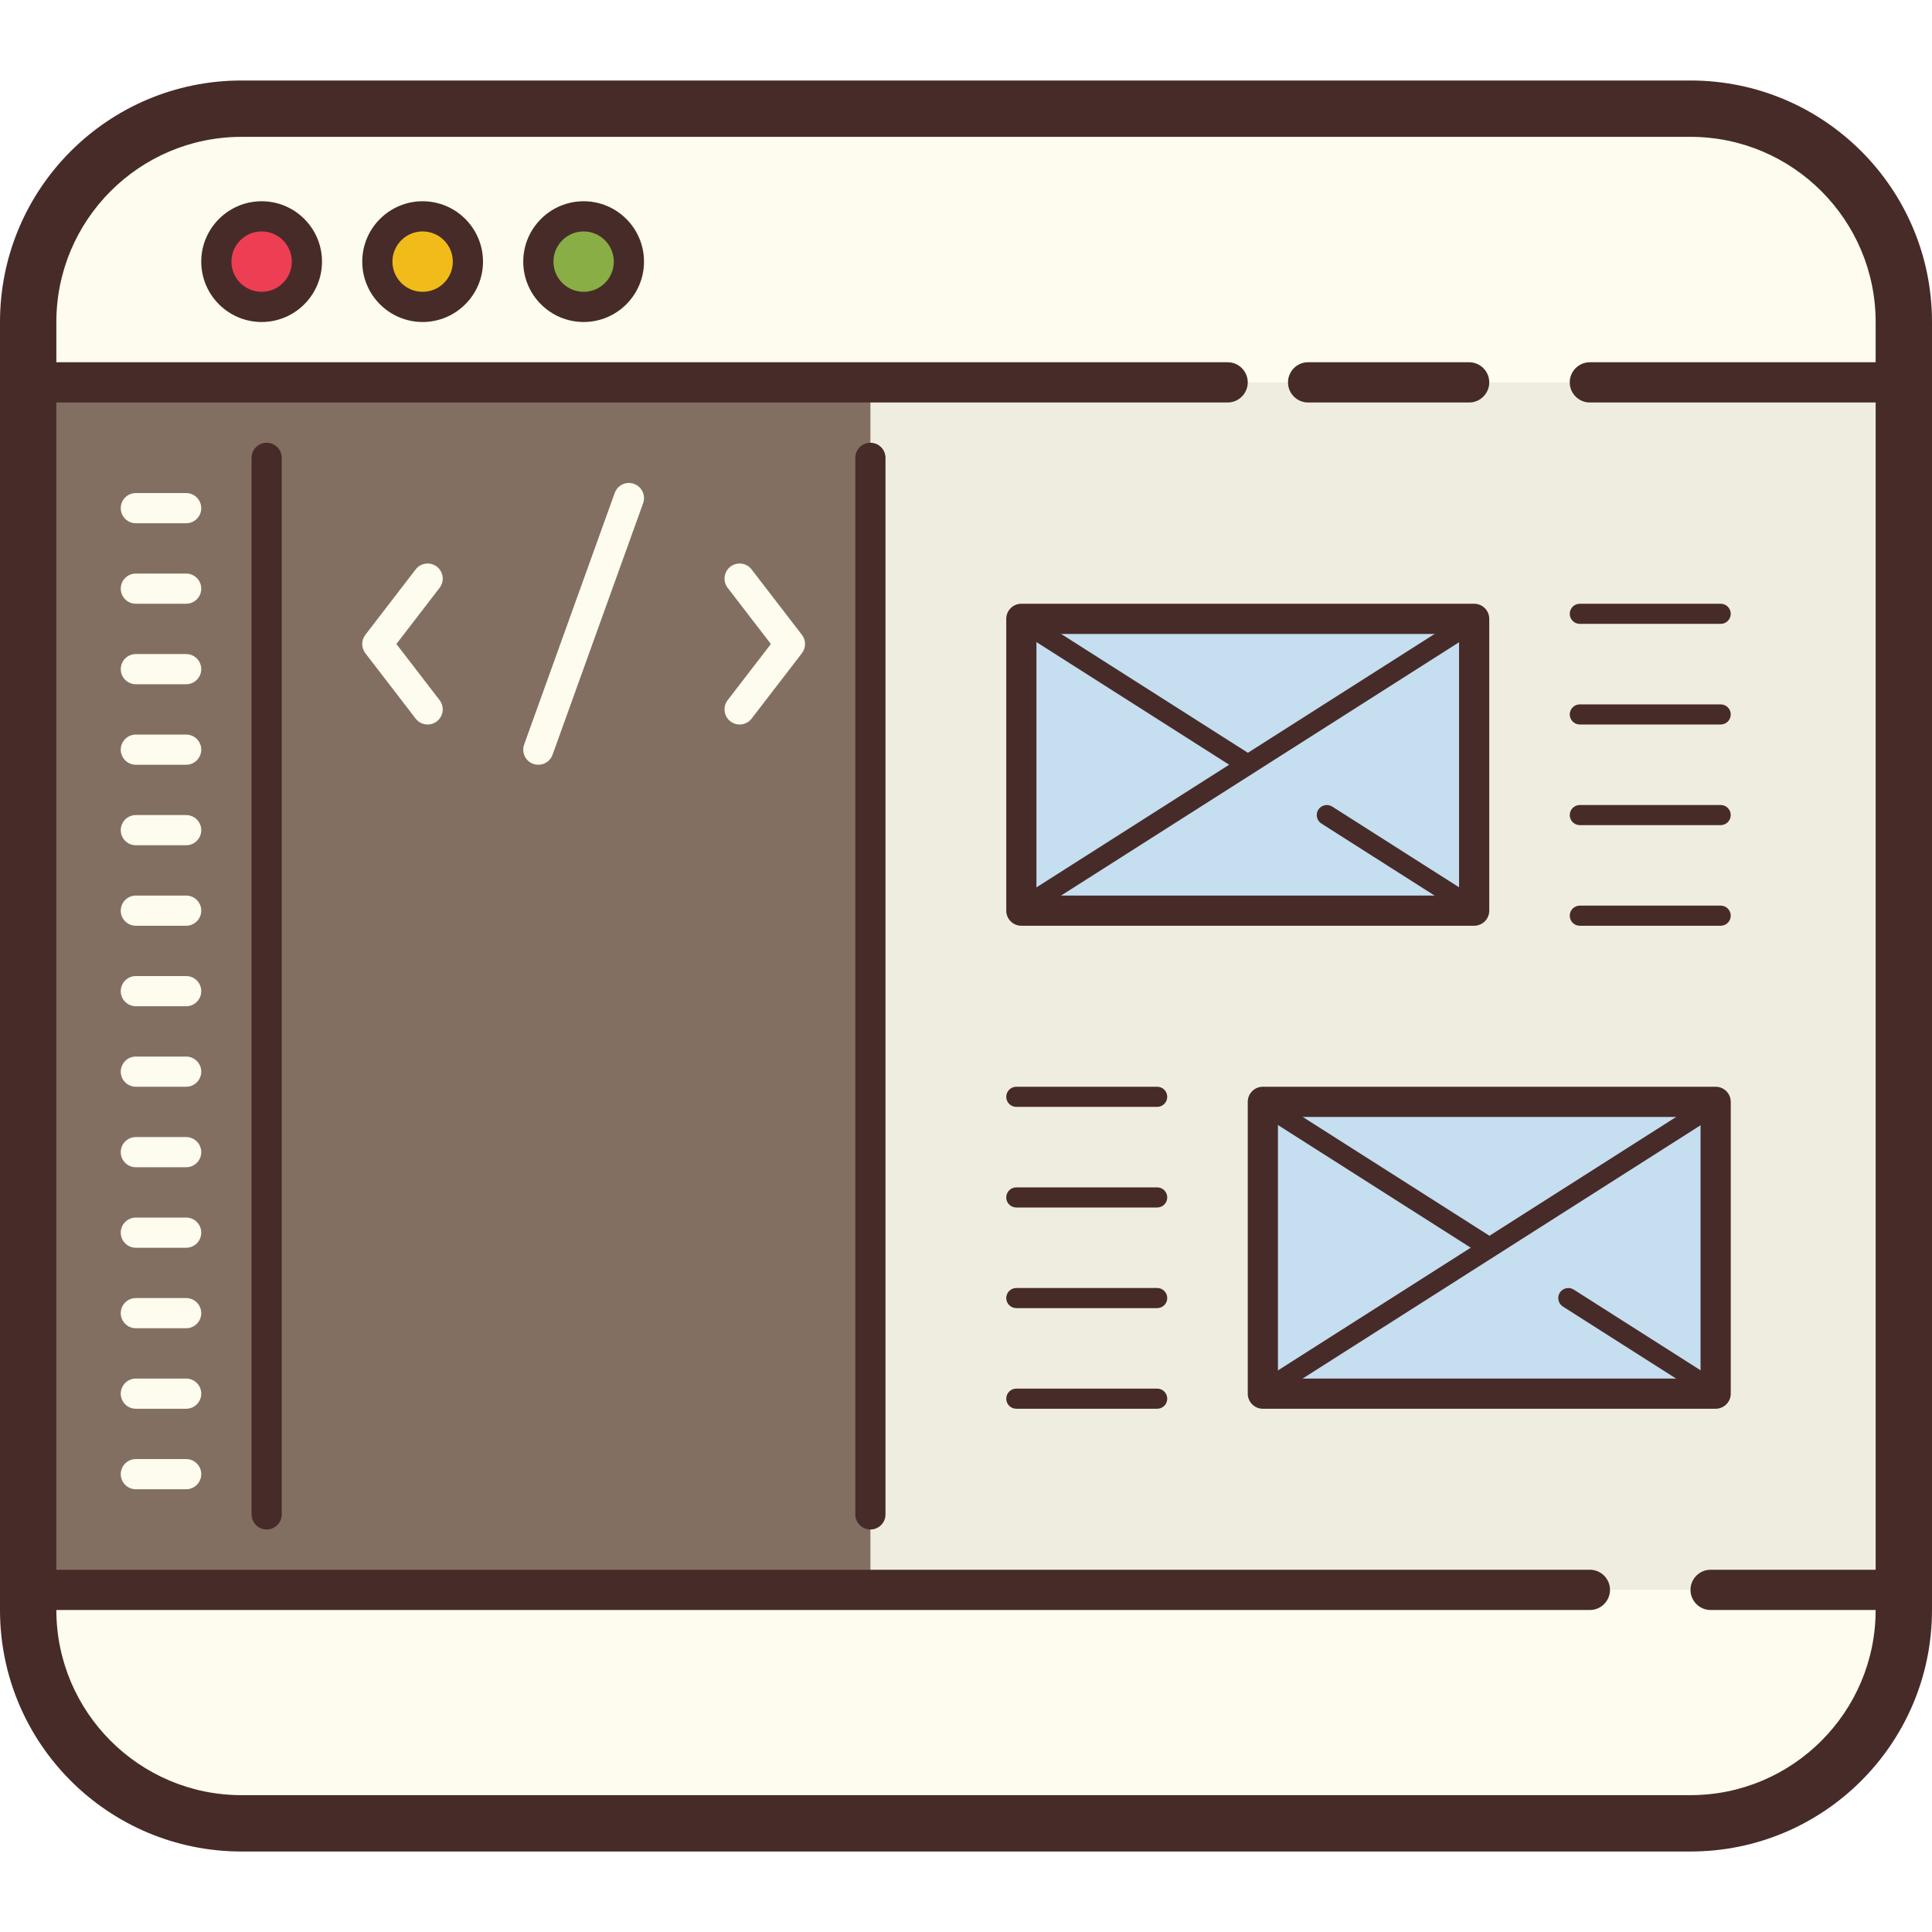
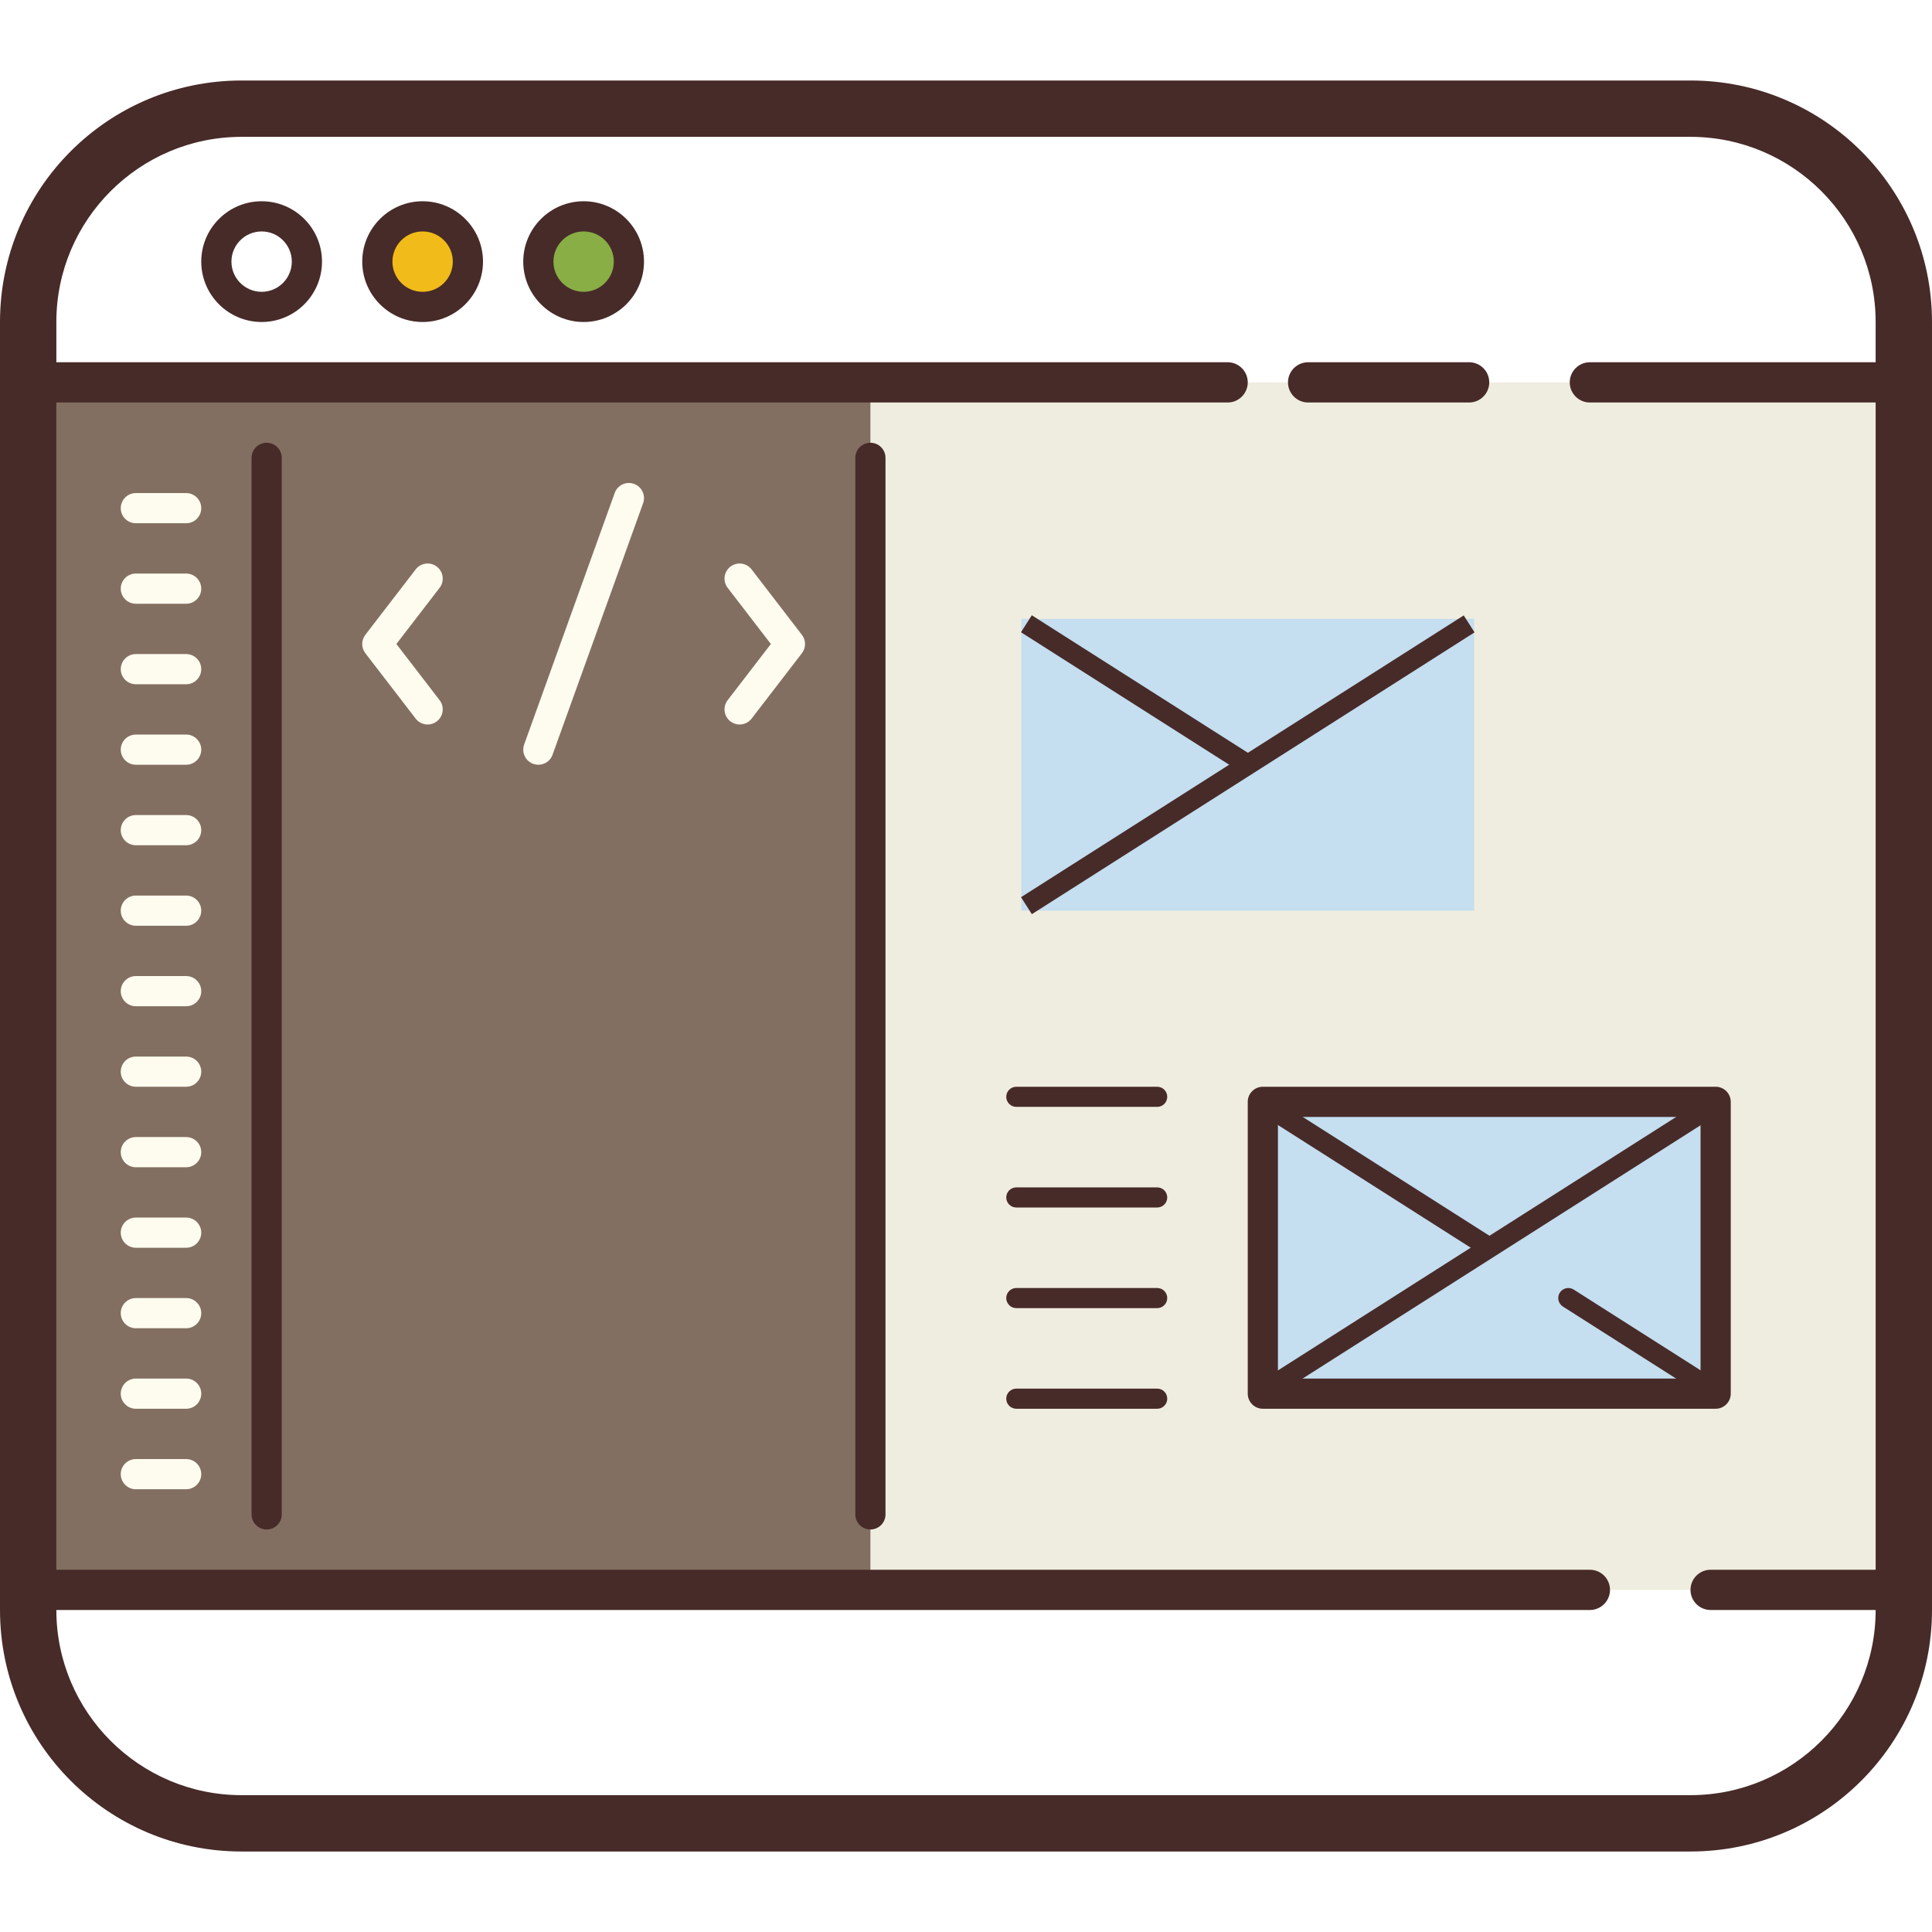
<svg xmlns="http://www.w3.org/2000/svg" viewBox="26 28 48 44" width="1600px" height="1600px">
  <g>
-     <path fill="#fdfcee" d="M68,71H32c-2.761,0-5-2.239-5-5V34c0-2.761,2.239-5,5-5h36c2.761,0,5,2.239,5,5v32 C73,68.761,70.761,71,68,71z" />
    <path fill="#efeddf" d="M27 35.5H73V65.5H27z" />
    <path fill="#836f61" d="M26.5 35.5H47.625V65.5H26.5z" />
    <path fill="#472b29" d="M68,29.4c2.536,0,4.6,2.064,4.6,4.6v32c0,2.536-2.064,4.6-4.6,4.6H32c-2.536,0-4.6-2.064-4.6-4.6V34 c0-2.536,2.064-4.6,4.6-4.6H68 M68,28H32c-3.314,0-6,2.686-6,6v32c0,3.314,2.686,6,6,6h36c3.314,0,6-2.686,6-6V34 C74,30.686,71.314,28,68,28L68,28z" />
    <path fill="#472b29" d="M56.5 36H26.75c-.276 0-.5-.224-.5-.5s.224-.5.5-.5H56.5c.276 0 .5.224.5.5S56.776 36 56.5 36zM62.5 36h-4c-.276 0-.5-.224-.5-.5s.224-.5.5-.5h4c.276 0 .5.224.5.5S62.776 36 62.5 36zM73.125 36H65.5c-.276 0-.5-.224-.5-.5s.224-.5.5-.5h7.625c.276 0 .5.224.5.5S73.401 36 73.125 36zM73.125 66H68.5c-.276 0-.5-.224-.5-.5s.224-.5.5-.5h4.625c.276 0 .5.224.5.5S73.401 66 73.125 66zM65.5 66H26.625c-.276 0-.5-.224-.5-.5s.224-.5.5-.5H65.5c.276 0 .5.224.5.5S65.776 66 65.5 66z" />
-     <path fill="#ee3e54" d="M32.499 31.307A1.193 1.193 0 1 0 32.499 33.693A1.193 1.193 0 1 0 32.499 31.307Z" />
    <path fill="#472b29" d="M32.501,31.75c0.413,0,0.749,0.336,0.749,0.75s-0.336,0.75-0.749,0.75 c-0.414,0-0.751-0.336-0.751-0.75S32.087,31.75,32.501,31.75 M32.501,31C31.673,31,31,31.673,31,32.5c0,0.827,0.673,1.5,1.501,1.5 C33.327,34,34,33.327,34,32.5C34,31.673,33.328,31,32.501,31L32.501,31z" />
    <path fill="#f1bc19" d="M36.5 31.307A1.193 1.193 0 1 0 36.5 33.693A1.193 1.193 0 1 0 36.5 31.307Z" />
    <path fill="#472b29" d="M36.5,31.75c0.414,0,0.75,0.336,0.75,0.75s-0.336,0.75-0.75,0.75s-0.75-0.336-0.75-0.75 S36.086,31.75,36.5,31.75 M36.5,31c-0.827,0-1.5,0.673-1.5,1.5c0,0.827,0.673,1.5,1.5,1.5c0.826,0,1.5-0.673,1.5-1.5 C38,31.673,37.327,31,36.5,31L36.5,31z" />
    <path fill="#88ae45" d="M40.501 31.307A1.193 1.193 0 1 0 40.501 33.693A1.193 1.193 0 1 0 40.501 31.307Z" />
    <path fill="#472b29" d="M40.501,31.75c0.413,0,0.749,0.336,0.749,0.75s-0.336,0.75-0.749,0.75 c-0.414,0-0.751-0.336-0.751-0.75S40.087,31.75,40.501,31.75 M40.501,31C39.673,31,39,31.673,39,32.5c0,0.827,0.673,1.5,1.501,1.5 C41.328,34,42,33.327,42,32.5C42,31.673,41.328,31,40.501,31L40.501,31z" />
  </g>
  <g>
    <path fill="#472b29" d="M47.625 64c-.207 0-.375-.168-.375-.375v-26.25c0-.207.168-.375.375-.375S48 37.168 48 37.375v26.25C48 63.832 47.832 64 47.625 64zM32.625 64c-.207 0-.375-.168-.375-.375v-26.25c0-.207.168-.375.375-.375S33 37.168 33 37.375v26.25C33 63.832 32.832 64 32.625 64z" />
  </g>
  <g>
    <path fill="#fdfcef" d="M30.625 39h-1.25C29.168 39 29 38.832 29 38.625s.168-.375.375-.375h1.25c.207 0 .375.168.375.375S30.832 39 30.625 39zM30.625 41h-1.25C29.168 41 29 40.832 29 40.625s.168-.375.375-.375h1.25c.207 0 .375.168.375.375S30.832 41 30.625 41zM30.625 43h-1.25C29.168 43 29 42.832 29 42.625s.168-.375.375-.375h1.25c.207 0 .375.168.375.375S30.832 43 30.625 43zM30.625 45h-1.25C29.168 45 29 44.832 29 44.625s.168-.375.375-.375h1.25c.207 0 .375.168.375.375S30.832 45 30.625 45zM30.625 47h-1.25C29.168 47 29 46.832 29 46.625s.168-.375.375-.375h1.25c.207 0 .375.168.375.375S30.832 47 30.625 47zM30.625 49h-1.25C29.168 49 29 48.832 29 48.625s.168-.375.375-.375h1.25c.207 0 .375.168.375.375S30.832 49 30.625 49zM30.625 51h-1.25C29.168 51 29 50.832 29 50.625s.168-.375.375-.375h1.25c.207 0 .375.168.375.375S30.832 51 30.625 51zM30.625 53h-1.25C29.168 53 29 52.832 29 52.625s.168-.375.375-.375h1.25c.207 0 .375.168.375.375S30.832 53 30.625 53zM30.625 55h-1.25C29.168 55 29 54.832 29 54.625s.168-.375.375-.375h1.25c.207 0 .375.168.375.375S30.832 55 30.625 55zM30.625 57h-1.25C29.168 57 29 56.832 29 56.625s.168-.375.375-.375h1.25c.207 0 .375.168.375.375S30.832 57 30.625 57zM30.625 59h-1.25C29.168 59 29 58.832 29 58.625s.168-.375.375-.375h1.25c.207 0 .375.168.375.375S30.832 59 30.625 59zM30.625 61h-1.25C29.168 61 29 60.832 29 60.625s.168-.375.375-.375h1.25c.207 0 .375.168.375.375S30.832 61 30.625 61zM30.625 63h-1.25C29.168 63 29 62.832 29 62.625s.168-.375.375-.375h1.25c.207 0 .375.168.375.375S30.832 63 30.625 63z" />
  </g>
  <g>
    <path fill="#fdfcef" d="M39.375 45c-.042 0-.085-.007-.127-.022-.195-.07-.296-.285-.226-.48l2.25-6.25c.07-.195.283-.298.48-.226.195.07.296.285.226.48l-2.25 6.25C39.673 44.905 39.529 45 39.375 45zM36.625 44c-.113 0-.224-.05-.298-.146l-1.25-1.625c-.104-.135-.104-.322 0-.457l1.25-1.625c.126-.165.362-.195.526-.069.164.126.195.362.069.526L35.848 42l1.074 1.396c.126.164.095.399-.069.526C36.786 43.975 36.705 44 36.625 44zM44.375 44c-.08 0-.16-.025-.228-.078-.164-.126-.195-.362-.069-.526L45.152 42l-1.074-1.396c-.126-.164-.095-.399.069-.526.165-.126.399-.096.526.069l1.25 1.625c.104.135.104.322 0 .457l-1.25 1.625C44.598 43.95 44.487 44 44.375 44z" />
  </g>
  <g>
    <path fill="#c5def0" d="M51.375 41.375H62.625V48.625H51.375z" />
-     <path fill="#472b29" d="M62.625 49h-11.25C51.168 49 51 48.832 51 48.625v-7.25C51 41.168 51.168 41 51.375 41h11.25C62.832 41 63 41.168 63 41.375v7.25C63 48.832 62.832 49 62.625 49zM51.75 48.25h10.5v-6.5h-10.5V48.25zM68.75 41.5h-3.5c-.138 0-.25-.112-.25-.25S65.112 41 65.25 41h3.5c.138 0 .25.112.25.25S68.888 41.5 68.75 41.5zM68.75 44h-3.5C65.112 44 65 43.888 65 43.75s.112-.25.25-.25h3.5c.138 0 .25.112.25.25S68.888 44 68.75 44zM68.75 46.5h-3.5c-.138 0-.25-.112-.25-.25S65.112 46 65.25 46h3.5c.138 0 .25.112.25.25S68.888 46.5 68.75 46.5zM68.75 49h-3.5C65.112 49 65 48.888 65 48.75s.112-.25.25-.25h3.5c.138 0 .25.112.25.25S68.888 49 68.75 49z" />
    <path fill="#472b29" d="M50.481 44.75H63.519V45.25H50.481z" transform="rotate(-32.478 57.002 44.999)" />
    <path fill="#472b29" d="M54 39.99H54.5V46.509H54z" transform="rotate(-57.529 54.248 43.248)" />
-     <path fill="#472b29" d="M62.5,48.75c-0.046,0-0.093-0.013-0.134-0.039l-3.536-2.25c-0.116-0.074-0.151-0.229-0.077-0.345 c0.075-0.117,0.231-0.149,0.345-0.077l3.536,2.25c0.116,0.074,0.151,0.229,0.077,0.345C62.663,48.709,62.583,48.75,62.5,48.75z" />
  </g>
  <g>
    <path fill="#c5def0" d="M57.375 53.375H68.625V60.625H57.375z" />
-     <path fill="#472b29" d="M68.625,61h-11.25C57.168,61,57,60.832,57,60.625v-7.25C57,53.168,57.168,53,57.375,53h11.25 C68.832,53,69,53.168,69,53.375v7.25C69,60.832,68.832,61,68.625,61z M57.75,60.25h10.5v-6.5h-10.5V60.25z" />
+     <path fill="#472b29" d="M68.625,61h-11.25C57.168,61,57,60.832,57,60.625v-7.25C57,53.168,57.168,53,57.375,53h11.25 C68.832,53,69,53.168,69,53.375v7.25C69,60.832,68.832,61,68.625,61z M57.75,60.25h10.5v-6.5h-10.5z" />
    <path fill="#472b29" d="M56.481 56.75H69.519V57.25H56.481z" transform="rotate(-32.478 63.003 56.999)" />
    <path fill="#472b29" d="M60 51.99H60.5V58.509H60z" transform="rotate(-57.529 60.247 55.247)" />
    <path fill="#472b29" d="M68.5 60.75c-.046 0-.093-.013-.134-.039l-3.536-2.25c-.116-.074-.151-.229-.077-.345.075-.116.23-.15.345-.077l3.536 2.25c.116.074.151.229.077.345C68.663 60.709 68.583 60.75 68.5 60.75zM54.75 53.5h-3.5c-.138 0-.25-.112-.25-.25S51.112 53 51.25 53h3.5c.138 0 .25.112.25.25S54.888 53.5 54.75 53.5zM54.75 56h-3.5C51.112 56 51 55.888 51 55.75s.112-.25.25-.25h3.5c.138 0 .25.112.25.25S54.888 56 54.75 56zM54.75 58.5h-3.5c-.138 0-.25-.112-.25-.25S51.112 58 51.25 58h3.5c.138 0 .25.112.25.25S54.888 58.5 54.75 58.5zM54.75 61h-3.5C51.112 61 51 60.888 51 60.75s.112-.25.25-.25h3.5c.138 0 .25.112.25.25S54.888 61 54.75 61z" />
  </g>
</svg>